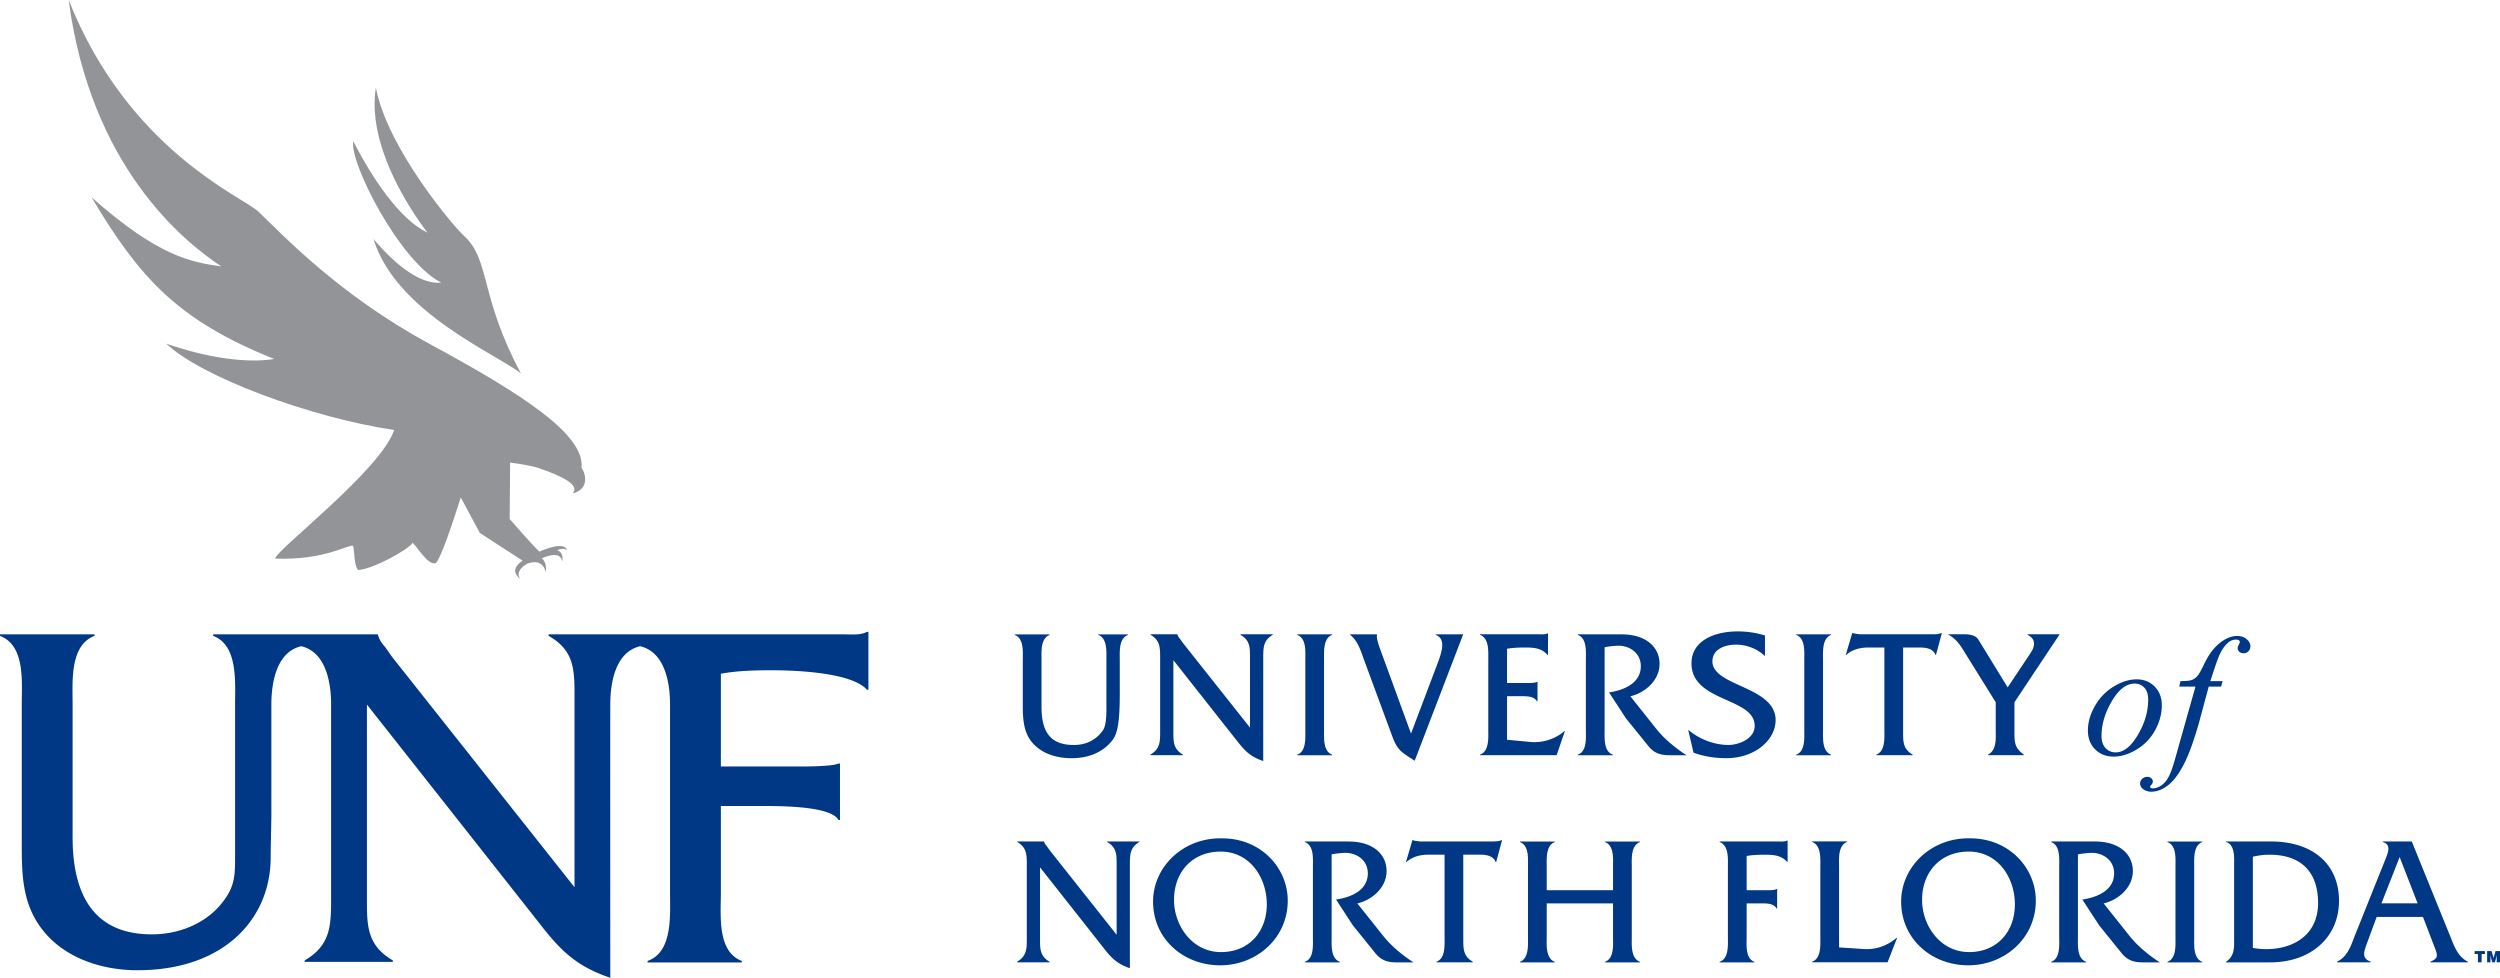
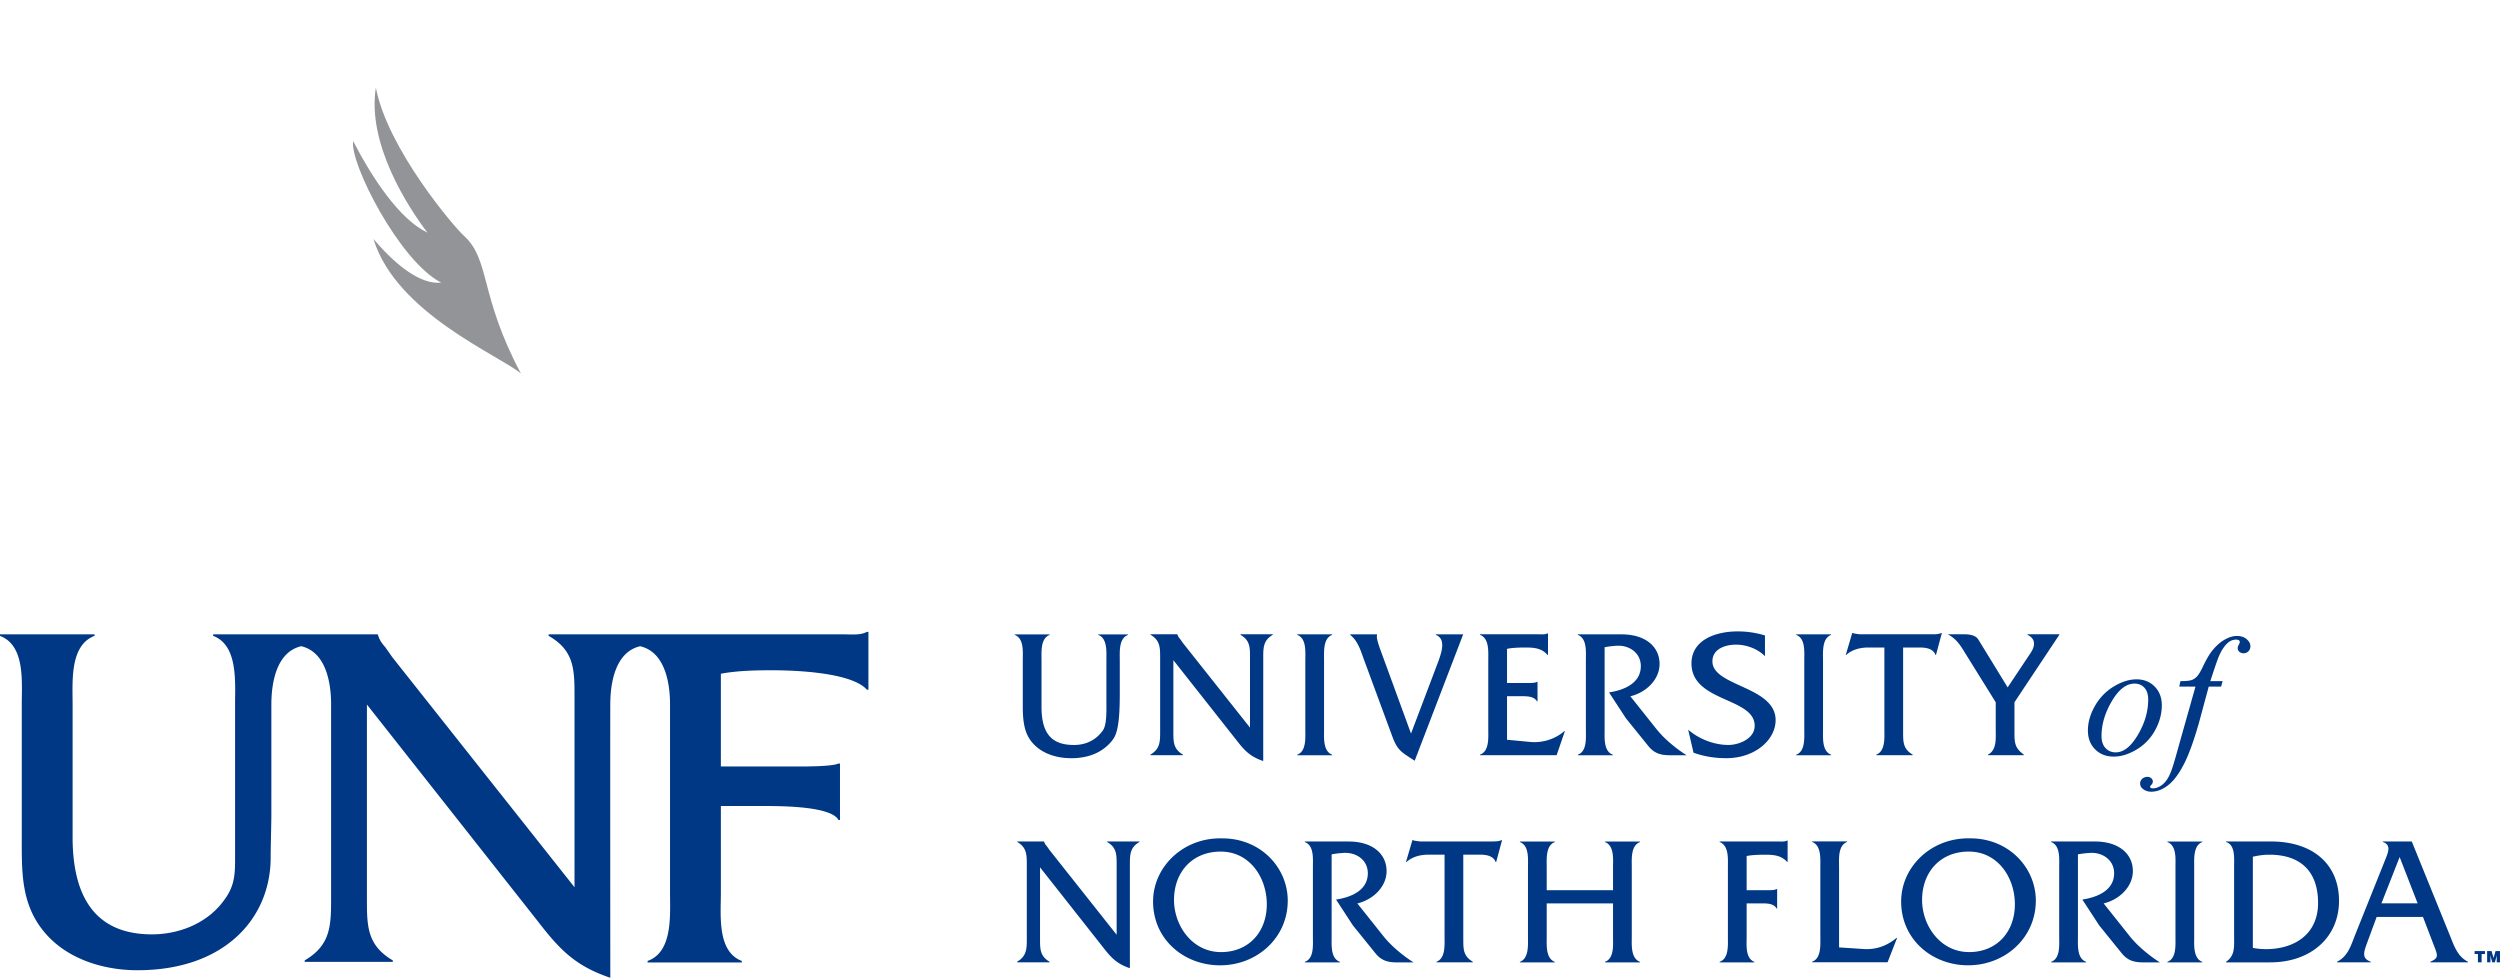
<svg xmlns="http://www.w3.org/2000/svg" height="96.693" viewBox="0 0 247.263 96.693" width="247.26">
  <g fill="#929497">
    <path d="M43.64 27.952c-1.957.21-4.37-1.566-6.7-4.312 2.228 7.336 12.483 11.52 14.582 13.302-4.14-7.77-3.016-11.275-5.662-13.646-.894-.801-7.5-8.506-8.685-14.623-.872 5.488 3.072 11.663 5.102 14.335-2.759-1.3-5.471-5.416-7.344-9.044-.383 2.11 4.59 11.905 8.707 13.988" />
-     <path d="M57.515 46.265c.36-3.311-6.017-7.373-15.056-12.269-9.036-4.895-14.603-10.879-16.889-13.057-1.536-1.465-12.876-6.05-18.782-20.95 2.174 16.49 11.377 23.901 15.108 26.365-2.961-.444-6.089-.878-12.841-6.835 4.776 8.012 8.54 12.165 18.061 15.984-2.69.443-6.615-.1-10.673-1.519 3.446 3.306 14.367 7.338 22.538 8.544-1.285 3.94-11.703 11.883-11.773 12.72 4.936.176 7.182-1.408 7.715-1.27.16.688.091 2 .499 2.394 1.401-.045 5.034-2.04 5.369-2.676.347.149 1.563 2.365 2.333 1.979.55-.6 1.812-4.492 2.15-5.55.106-.363.27-.832.302-.92L47.45 52.7s3.495 2.287 4.241 2.75c-.68.447-1.138 1.1-.231 1.819-.472-.666.142-1.2.686-1.52.518-.19 1.523-.407 1.858.87.047-.803-.156-1.215-.436-1.401.424-.172 1.897-.792 2.045.34.106-.691-.137-1.024-.523-1.15.408-.149.86-.21 1 .05-.162-.943-2.21-.162-2.737.103-.766-.71-2.942-3.226-2.942-3.226l.043-5.586c.812.107 2.028.3 2.683.497 2.528.852 4.274 1.757 3.488 2.556 1.659-.411 1.338-1.914.891-2.536" />
  </g>
  <path d="M63.315 63.915c2.405.562 2.926 3.5 2.954 5.58v18.791c0 2.218.294 5.868-2.22 6.757v.148h9.32v-.148c-2.465-.937-2.071-4.539-2.071-6.757V79.72h3.65c1.527 0 7.196-.1 7.984 1.382h.148v-5.588h-.148c-.592.295-3.179.295-3.917.295h-7.717v-9.173c1.58-.295 3.304-.344 5.03-.344 2.269 0 7.887.197 9.416 1.923h.148v-5.721h-.148c-.641.345-1.479.247-2.318.247H54.262v.148c2.608 1.482 2.56 3.446 2.56 6.202v18.66L38.804 65.005l-.69-.984c-.344-.395-.541-.64-.738-1.231v-.05H21.082v.148c2.464.935 2.168 4.533 2.168 6.752v14.836c0 1.775.05 3.008-1.036 4.486-1.625 2.316-4.435 3.45-7.197 3.45-5.076 0-7.836-3.055-7.836-9.612V69.64c0-2.22-.295-5.817 2.17-6.752v-.148H-.015v.148c2.514.935 2.168 4.533 2.168 6.752V82.8c0 3.55-.099 6.853 2.514 9.711 2.219 2.416 5.669 3.45 8.922 3.45 8.622 0 13.181-5.127 13.181-11.15 0-1.011.069-3.32.069-4.306V69.69c0-2.272.548-5.214 2.954-5.778 2.405.563 2.928 3.507 2.954 5.58v19.24c0 2.758 0 4.727-2.609 6.254v.146h8.713v-.146c-2.609-1.527-2.56-3.496-2.56-6.253v-19.05l16.885 21.413c2.166 2.806 3.693 4.43 7.187 5.612 0 0-.018-25.643 0-27.214.024-2.076.545-5.02 2.95-5.58m39.552 28.901c0 1.017-.019 1.744.945 2.307v.055h-3.217v-.055c.963-.563.963-1.29.963-2.307v-7.251c0-1.017 0-1.744-.945-2.29v-.053h2.653v.017c.073.218.146.31.273.455l.254.363 6.651 8.395v-6.887c0-1.017.018-1.744-.945-2.29v-.053h3.199v.054c-.945.545-.945 1.272-.945 2.289v10.195c-1.29-.437-1.854-1.036-2.654-2.072l-6.232-7.905v7.033m24.5-3.738c0 3.707-3.071 6.396-6.687 6.396-3.598 0-6.632-2.58-6.632-6.305 0-3.453 2.998-6.342 6.814-6.251 3.816-.018 6.505 2.89 6.505 6.16zm-11.248-.073c0 2.544 1.799 5.161 4.652 5.161 2.762 0 4.524-2.017 4.524-4.724 0-2.653-1.69-5.216-4.56-5.216-2.817 0-4.616 2.036-4.616 4.78m17.261-5.778c2.435 0 3.762 1.272 3.762 2.925 0 1.6-1.4 2.853-2.89 3.199l2.617 3.289c.763.945 1.908 1.89 2.943 2.544h-1.671c-.963 0-1.563-.236-2.108-.91l-2.217-2.743-1.672-2.562c1.454-.218 3.143-.89 3.143-2.598 0-1.309-1.126-2.072-2.343-2.017a9.552 9.552 0 0 0-1.236.145v8.141c0 .836-.11 2.162.818 2.489v.055h-3.471v-.055c.927-.327.8-1.672.8-2.489v-6.851c0-.836.127-2.162-.8-2.508v-.053h4.324m11.351 9.587c0 1.036-.019 1.744.944 2.307v.055h-3.597v-.055c.908-.345.799-1.671.799-2.489V84.53h-1.6c-.78 0-1.598.2-2.162.726h-.054l.636-2.162h.054c.219.09.455.09.69.128h7.233c.309 0 .6-.02.836-.128h.055l-.582 2.162h-.055c-.236-.635-.962-.726-1.563-.726h-1.635v8.286m8.251-3.464v3.29c0 .817-.11 2.144.8 2.489v.055h-3.453v-.055c.908-.345.8-1.672.8-2.49v-6.869c0-.817.126-2.143-.8-2.489v-.054h3.453v.054c-.91.346-.8 1.672-.8 2.507v2.254h6.56V85.79c0-.835.127-2.161-.8-2.507v-.054h3.47v.054c-.926.346-.817 1.672-.817 2.49v6.869c0 .817-.109 2.144.818 2.489v.055h-3.47v-.055c.926-.345.799-1.672.799-2.49v-3.289h-6.56m19.775 3.288c0 .818-.146 2.144.763 2.489v.055h-3.435v-.055c.927-.327.818-1.672.818-2.489v-6.851c0-.836.109-2.162-.818-2.507v-.054h5.815c.309 0 .618.035.854-.092h.055v2.108h-.055c-.563-.636-1.308-.708-2.144-.708-.636 0-1.272.018-1.853.127v3.38h2.18c.272 0 .563 0 .782-.11h.054v1.927h-.054c-.291-.546-1.054-.51-1.618-.51h-1.344v3.29m11.612 1.225c1.236.073 2.308-.345 3.217-1.108h.054l-.945 2.417h-7.468v-.055c.927-.327.818-1.672.818-2.489v-6.851c0-.836.109-2.162-.818-2.507v-.054h3.47v.054c-.926.345-.8 1.69-.8 2.507v7.923l2.472.163m16.988-4.788c0 3.707-3.071 6.396-6.687 6.396-3.598 0-6.632-2.58-6.632-6.305 0-3.453 2.998-6.342 6.813-6.251 3.817-.018 6.506 2.89 6.506 6.16zm-11.248-.073c0 2.544 1.799 5.161 4.652 5.161 2.762 0 4.525-2.017 4.525-4.724 0-2.653-1.69-5.216-4.561-5.216-2.817 0-4.616 2.036-4.616 4.78m17.085-5.778c2.435 0 3.761 1.272 3.761 2.925 0 1.6-1.399 2.853-2.889 3.199l2.617 3.289c.763.945 1.908 1.89 2.944 2.544h-1.672c-.963 0-1.563-.236-2.108-.91l-2.217-2.743-1.672-2.562c1.454-.218 3.144-.89 3.144-2.598 0-1.309-1.127-2.072-2.344-2.017a9.562 9.562 0 0 0-1.236.145v8.141c0 .836-.11 2.162.818 2.489v.055h-3.47v-.055c.926-.327.799-1.672.799-2.489v-6.851c0-.836.127-2.162-.8-2.508v-.053h4.325m7.975 2.562c0-.836.127-2.162-.8-2.507v-.054h3.453v.054c-.909.345-.8 1.69-.8 2.507v6.851c0 .818-.109 2.144.8 2.49v.054h-3.452v-.055c.908-.327.799-1.671.799-2.489V85.79m5.8-.075c0-.836.127-2.162-.8-2.435v-.054h4.452c4.143 0 6.724 2.253 6.724 5.868 0 3.58-2.744 6.089-6.814 6.089h-4.361v-.056c.908-.617.799-1.49.799-2.561v-6.851zm1.854 8.032c.435.09.872.126 1.326.126 2.707 0 5.124-1.417 5.124-4.56 0-3.18-1.78-4.779-4.815-4.779-.545 0-1.09.073-1.635.2v9.013m12.246-3.057l-.945 2.562c-.38 1.017-.508 1.545.364 1.871v.055h-3.343v-.055c1.054-.526 1.362-1.544 1.762-2.58l3.035-7.577c.255-.654.6-1.418-.273-1.69v-.054h2.871l3.78 9.321c.418 1.036.745 2.054 1.781 2.58v.055h-3.726v-.055c.89-.4.746-.6.255-1.871l-.981-2.562h-4.58zm2.272-5.924l-1.8 4.58h3.58l-1.78-4.58M110.065 73.152c-.782 1.05-2.1 1.837-4.095 1.837-1.46 0-2.812-.426-3.733-1.389-.755-.79-1.078-1.783-1.078-3.669v-4.646c0-.817.127-2.143-.8-2.489v-.054h3.453v.054c-.909.346-.8 1.672-.8 2.49v4.645c0 2.787 1.151 3.75 3.21 3.75 1.31 0 2.26-.59 2.86-1.444.4-.546.347-2.067.347-2.72v-4.232c0-.817.109-2.143-.8-2.489v-.054h2.921l.018.054c-.927.346-.817 1.672-.817 2.508v3.355c0 2.774-.239 3.893-.686 4.493m5.988-.825c0 1.018-.019 1.745.944 2.308v.055h-3.216v-.055c.963-.563.963-1.29.963-2.308v-7.25c0-1.017 0-1.744-.945-2.29v-.054h2.653v.018c.073.219.146.31.273.455l.254.363 6.652 8.395v-6.887c0-1.017.019-1.744-.944-2.29v-.054h3.198v.055c-.945.545-.945 1.272-.945 2.289V75.27c-1.29-.436-1.853-1.035-2.653-2.072l-6.234-7.904v7.032m13.05-7.024c0-.836.127-2.162-.8-2.507v-.055h3.453v.055c-.909.345-.8 1.69-.8 2.507v6.85c0 .819-.109 2.145.8 2.49v.054h-3.453v-.054c.909-.327.8-1.672.8-2.49v-6.85m12.924.725c.49-1.29 1.11-2.78-.018-3.234v-.055h2.708l-4.797 12.503c-1.272-.836-1.69-.982-2.217-2.417l-2.744-7.432c-.346-.927-.618-1.98-1.418-2.599v-.054h2.654l-.018.218c0 .4.345 1.29.49 1.69l2.89 7.904 2.47-6.523m7.026 7.137l2.308.218c1.199.109 2.453-.273 3.36-1.073h.055l-.817 2.381h-7.578v-.055c.927-.327.818-1.671.818-2.49v-6.849c0-.836.11-2.162-.818-2.508v-.054h5.816c.308 0 .617.036.853-.091h.055v2.126h-.055c-.563-.654-1.309-.727-2.144-.727-.636 0-1.272.018-1.853.127v3.38h2.162c.29 0 .582 0 .8-.11h.054v1.927h-.055c-.29-.527-1.054-.509-1.617-.509h-1.344v4.307m11.324-10.425c2.435 0 3.762 1.272 3.762 2.925 0 1.6-1.4 2.853-2.89 3.199l2.617 3.288c.763.946 1.908 1.89 2.944 2.544h-1.672c-.963 0-1.563-.236-2.108-.908l-2.217-2.744-1.672-2.562c1.454-.218 3.144-.89 3.144-2.599 0-1.308-1.127-2.071-2.344-2.017a9.52 9.52 0 0 0-1.236.146v8.14c0 .836-.109 2.163.818 2.49v.054h-3.47v-.054c.926-.327.799-1.672.799-2.49v-6.85c0-.836.127-2.162-.8-2.508v-.054h4.325m14.188 2.162c-.709-.726-1.835-1.144-2.853-1.144-1.036 0-2.344.4-2.344 1.654 0 2.489 6.25 2.453 6.25 5.815 0 1.944-2.034 3.761-4.869 3.761-1.109 0-2.217-.164-3.253-.545l-.526-2.272c1.072.927 2.562 1.509 3.98 1.509 1.035 0 2.598-.618 2.598-1.89 0-2.835-6.251-2.326-6.251-6.179 0-2.29 2.344-3.162 4.56-3.162a9.13 9.13 0 0 1 2.708.4v2.053m3.887.4c0-.836.128-2.162-.799-2.507v-.055h3.453v.055c-.909.345-.8 1.69-.8 2.507v6.85c0 .819-.109 2.145.8 2.49v.054h-3.453v-.054c.908-.327.8-1.672.8-2.49v-6.85m9.775 7.025c0 1.036-.019 1.745.945 2.308v.055h-3.598v-.055c.908-.345.8-1.671.8-2.49v-8.103h-1.6c-.781 0-1.599.2-2.162.726h-.055l.636-2.162h.055c.218.09.454.09.69.127h7.232c.31 0 .6-.018.836-.127h.055l-.582 2.162h-.054c-.237-.636-.963-.726-1.563-.726h-1.635v8.285m11.012 0c0 1.09 0 1.636.926 2.308v.055h-3.543v-.055c.89-.454.764-1.635.764-2.49v-2.688l-3.017-4.852c-.49-.8-.854-1.399-1.726-1.872h1.654c.58 0 1.126.128 1.362.51l2.908 4.742 2.253-3.38c.309-.454.727-1.327-.29-1.817v-.055h3.179l-4.47 6.724v2.87m14.575-2.562c0 .822-.218 1.637-.655 2.442a4.954 4.954 0 0 1-1.826 1.917c-.78.472-1.54.707-2.275.707-.753 0-1.367-.24-1.842-.72-.476-.48-.713-1.1-.713-1.862 0-.807.231-1.615.696-2.427a5.271 5.271 0 0 1 1.863-1.925c.778-.471 1.53-.707 2.255-.707.725 0 1.322.238 1.792.716.47.477.705 1.096.705 1.859zm-1.348-.576c0-.51-.126-.9-.377-1.172-.251-.271-.576-.407-.974-.407-.811 0-1.558.577-2.241 1.73-.682 1.156-1.023 2.303-1.023 3.443 0 .522.132.923.397 1.206.266.282.6.423 1.003.423.779 0 1.51-.574 2.19-1.723.683-1.15 1.025-2.316 1.025-3.5m7.361-1.824l-.149.54h-1.223l-.987 3.656c-.455 1.575-.887 2.796-1.296 3.665-.58 1.226-1.206 2.073-1.875 2.54-.508.358-1.017.537-1.526.537-.332 0-.614-.098-.847-.293a.647.647 0 0 1-.256-.531c0-.174.07-.325.21-.452a.738.738 0 0 1 .518-.192c.149 0 .275.046.377.14a.419.419 0 0 1 .153.319c0 .12-.051.231-.153.335-.078.076-.117.134-.117.172 0 .05.019.087.057.115.047.038.122.057.224.057.23 0 .472-.075.726-.224.254-.15.48-.373.678-.67.198-.297.385-.725.561-1.285.082-.23.301-.99.658-2.279l1.584-5.61h-1.606l.119-.54c.512 0 .869-.03 1.072-.094.204-.064.39-.184.559-.363.17-.18.37-.514.603-1.004.312-.66.611-1.17.897-1.534.392-.49.803-.857 1.235-1.102.43-.245.837-.368 1.218-.368.402 0 .725.107.969.321.243.214.365.446.365.696a.684.684 0 0 1-.19.492.645.645 0 0 1-.49.2.594.594 0 0 1-.417-.15.468.468 0 0 1-.162-.355c0-.088.035-.197.105-.327.07-.13.105-.216.105-.26 0-.078-.023-.135-.068-.174-.065-.055-.16-.083-.286-.083-.316 0-.6.113-.85.34-.337.3-.638.77-.905 1.408-.135.335-.403 1.12-.804 2.357h1.213m24.925 26.7h1.02v.292h-.328v.82h-.364v-.82h-.328v-.292m1.238 1.113v-1.112h.44l.196.693.196-.693h.44v1.112h-.327v-.34l.005-.173.018-.2h-.002l-.203.713h-.253l-.202-.714h-.004l.016.164.007.173v.377h-.327" fill="#003886" />
</svg>